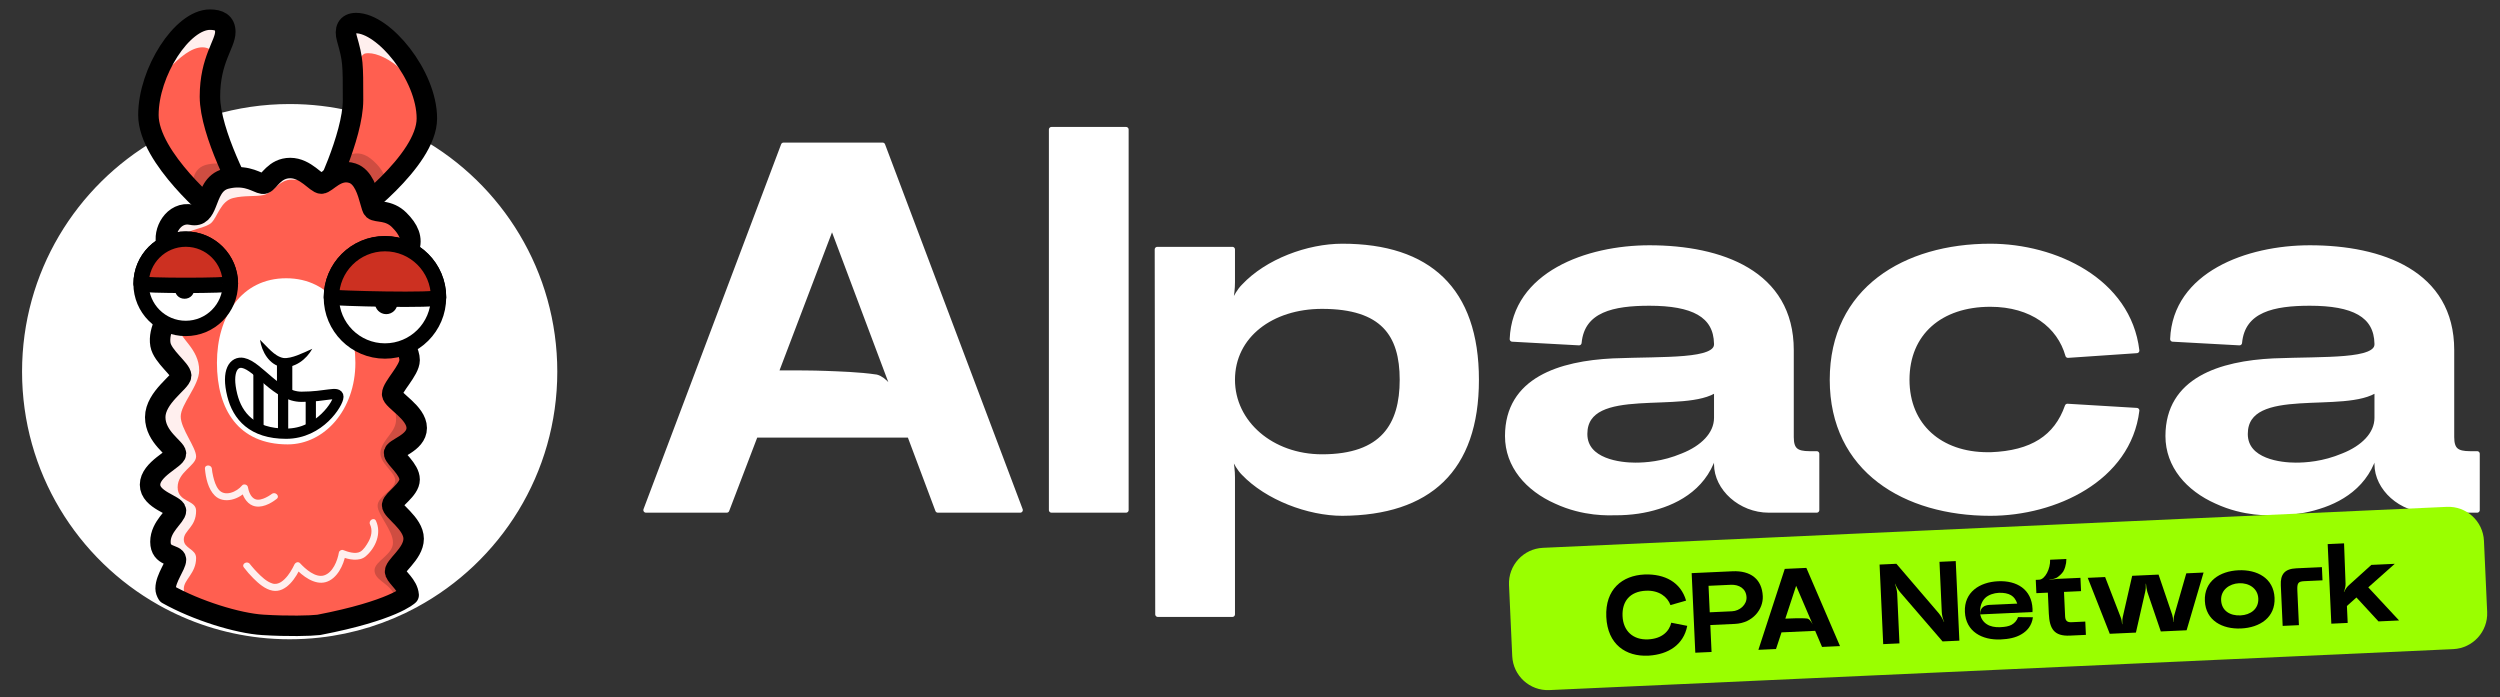
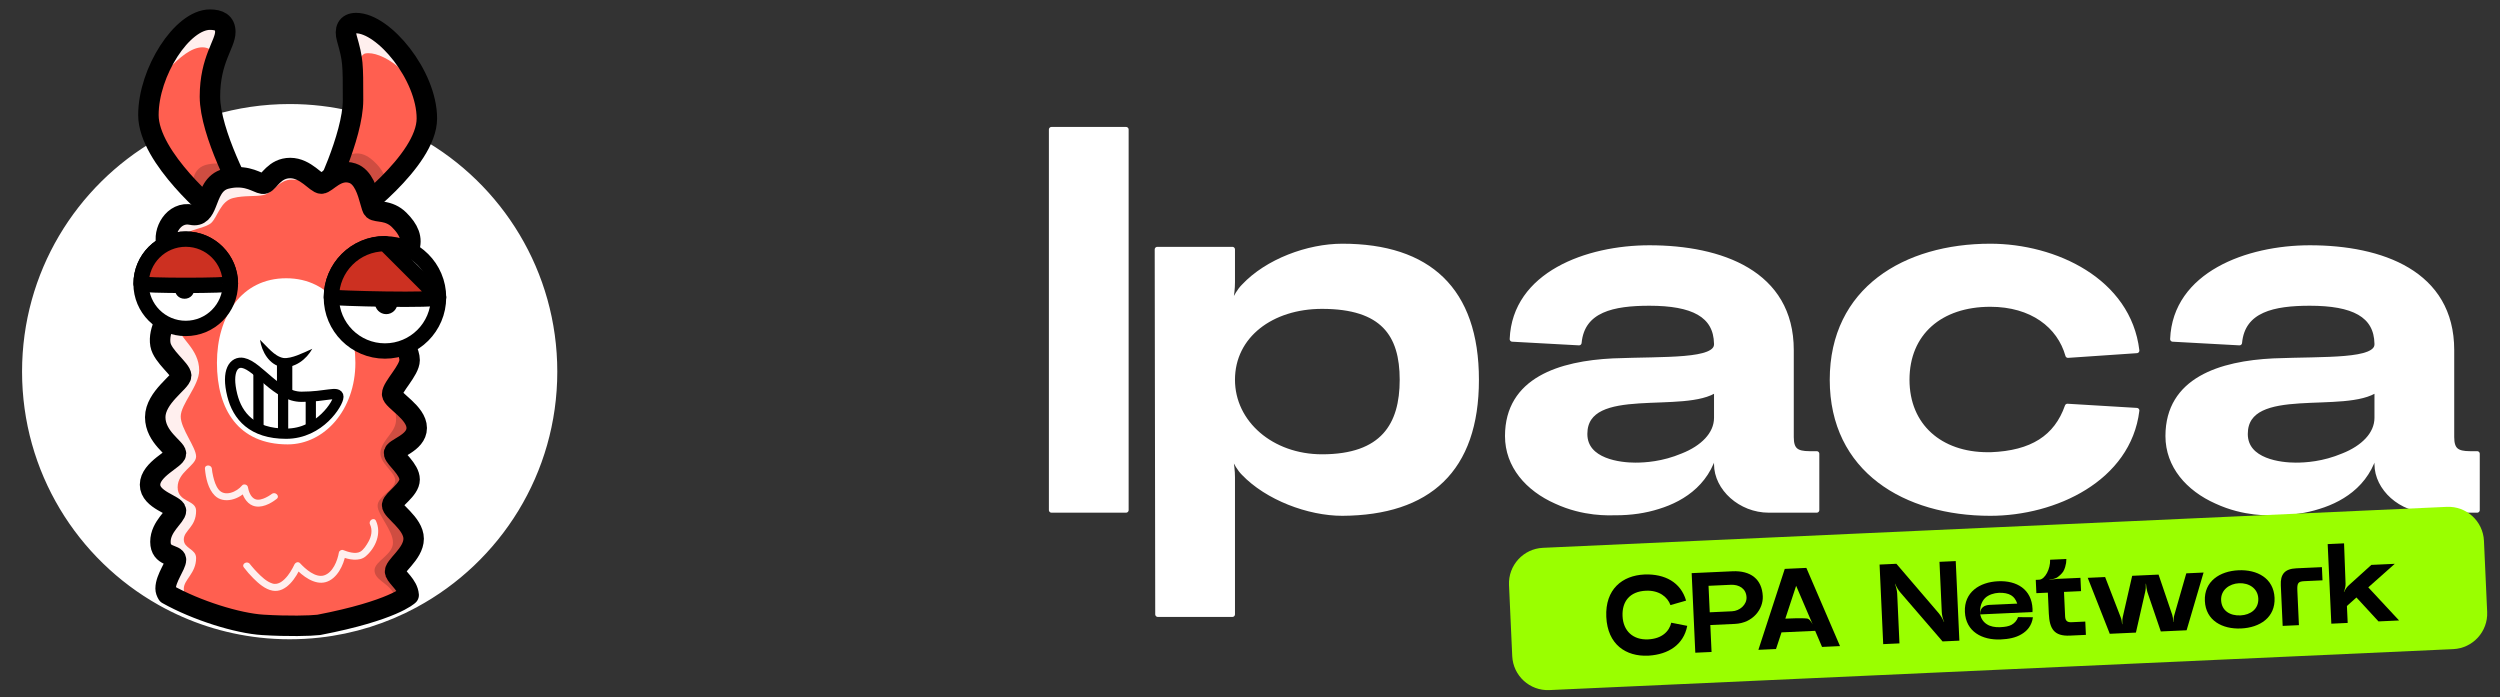
<svg xmlns="http://www.w3.org/2000/svg" width="100%" height="100%" viewBox="140.28 211.493 488.395 136.198" version="1.1" style="fill-rule:evenodd;clip-rule:evenodd;stroke-linejoin:round;stroke-miterlimit:2;">
  <rect x="140.28" y="211.493" width="488.395" height="136.198" fill="#333333" stroke="none" />
  <g transform="matrix(101.833,0,0,101.833,263.416,311.14)">
-     <path d="M0.748,-0L0.484,-0.7L0.294,-0.7L0.03,-0L0.185,-0L0.24,-0.144L0.536,-0.144L0.59,-0L0.748,-0ZM0.517,-0.201C0.502,-0.233 0.487,-0.251 0.472,-0.255C0.439,-0.26 0.399,-0.261 0.375,-0.262C0.35,-0.263 0.319,-0.263 0.279,-0.263L0.387,-0.547L0.517,-0.201Z" style="fill:white;fill-rule:nonzero;stroke:white;stroke-width:0.01px;" />
-   </g>
+     </g>
  <g transform="matrix(101.833,0,0,101.833,342.643,311.14)">
    <rect x="0.03" y="-0.73" width="0.143" height="0.73" style="fill:white;stroke:white;stroke-width:0.01px;" />
  </g>
  <g transform="matrix(101.833,0,0,101.833,363.315,311.14)">
    <path d="M0.196,-0.429C0.18,-0.413 0.17,-0.384 0.163,-0.363L0.161,-0.364C0.168,-0.385 0.174,-0.414 0.174,-0.437L0.174,-0.5L0.03,-0.5L0.031,0.2L0.174,0.2L0.174,-0.063C0.174,-0.086 0.168,-0.114 0.161,-0.137L0.163,-0.137C0.17,-0.116 0.18,-0.087 0.196,-0.071C0.241,-0.024 0.32,0.006 0.385,0.006C0.55,0.005 0.642,-0.077 0.642,-0.25C0.642,-0.423 0.55,-0.506 0.385,-0.506C0.319,-0.506 0.241,-0.477 0.196,-0.429ZM0.346,-0.102C0.249,-0.102 0.174,-0.167 0.174,-0.25C0.174,-0.335 0.249,-0.391 0.346,-0.391C0.463,-0.391 0.5,-0.337 0.5,-0.25C0.5,-0.163 0.463,-0.102 0.346,-0.102Z" style="fill:white;fill-rule:nonzero;stroke:white;stroke-width:0.01px;" />
  </g>
  <g transform="matrix(101.833,0,0,101.833,431.747,311.14)">
    <path d="M0.302,-0.503C0.182,-0.503 0.044,-0.452 0.039,-0.328L0.167,-0.321C0.173,-0.385 0.233,-0.397 0.302,-0.397C0.385,-0.397 0.43,-0.375 0.431,-0.319L0.431,-0.318C0.431,-0.284 0.333,-0.29 0.232,-0.286C0.131,-0.281 0.03,-0.25 0.03,-0.142C0.03,-0.085 0.069,-0.041 0.123,-0.017C0.177,0.008 0.225,0.005 0.237,0.005C0.267,0.005 0.294,0.001 0.319,-0.007C0.368,-0.022 0.42,-0.056 0.431,-0.128L0.431,-0.088C0.431,-0.042 0.477,-0 0.531,-0L0.623,-0L0.623,-0.108L0.609,-0.108C0.584,-0.108 0.574,-0.115 0.574,-0.14L0.574,-0.307C0.574,-0.455 0.439,-0.503 0.302,-0.503ZM0.178,-0.146C0.178,-0.245 0.371,-0.188 0.431,-0.232L0.431,-0.177C0.431,-0.145 0.404,-0.119 0.366,-0.104C0.328,-0.088 0.294,-0.086 0.275,-0.086C0.247,-0.086 0.178,-0.093 0.178,-0.146Z" style="fill:white;fill-rule:nonzero;stroke:white;stroke-width:0.01px;" />
  </g>
  <g transform="matrix(101.833,0,0,101.833,495.189,311.14)">
    <path d="M0.03,-0.25C0.03,-0.077 0.17,0.006 0.333,0.006C0.457,0.006 0.598,-0.06 0.614,-0.191L0.481,-0.199C0.46,-0.139 0.413,-0.109 0.334,-0.106L0.328,-0.106C0.237,-0.106 0.173,-0.161 0.173,-0.25C0.173,-0.34 0.237,-0.395 0.333,-0.395C0.413,-0.395 0.466,-0.354 0.482,-0.297L0.614,-0.306C0.598,-0.44 0.457,-0.506 0.333,-0.506C0.17,-0.506 0.03,-0.423 0.03,-0.25Z" style="fill:white;fill-rule:nonzero;stroke:white;stroke-width:0.01px;" />
  </g>
  <g transform="matrix(101.833,0,0,101.833,560.77,311.14)">
    <path d="M0.302,-0.503C0.182,-0.503 0.044,-0.452 0.039,-0.328L0.167,-0.321C0.173,-0.385 0.233,-0.397 0.302,-0.397C0.385,-0.397 0.43,-0.375 0.431,-0.319L0.431,-0.318C0.431,-0.284 0.333,-0.29 0.232,-0.286C0.131,-0.281 0.03,-0.25 0.03,-0.142C0.03,-0.085 0.069,-0.041 0.123,-0.017C0.177,0.008 0.225,0.005 0.237,0.005C0.267,0.005 0.294,0.001 0.319,-0.007C0.368,-0.022 0.42,-0.056 0.431,-0.128L0.431,-0.088C0.431,-0.042 0.477,-0 0.531,-0L0.623,-0L0.623,-0.108L0.609,-0.108C0.584,-0.108 0.574,-0.115 0.574,-0.14L0.574,-0.307C0.574,-0.455 0.439,-0.503 0.302,-0.503ZM0.178,-0.146C0.178,-0.245 0.371,-0.188 0.431,-0.232L0.431,-0.177C0.431,-0.145 0.404,-0.119 0.366,-0.104C0.328,-0.088 0.294,-0.086 0.275,-0.086C0.247,-0.086 0.178,-0.093 0.178,-0.146Z" style="fill:white;fill-rule:nonzero;stroke:white;stroke-width:0.01px;" />
  </g>
  <g transform="matrix(0.601,0,0,0.601,246.152,284.098)">
    <path d="M0,0C0,31.21 -17.43,58.34 -43.09,72.19L-43.09,72.2C-52.14,77.09 -62.22,80.33 -72.92,81.5C-75.9,81.83 -78.93,82 -82,82C-85.07,82 -88.1,81.83 -91.08,81.5C-102.26,80.27 -112.76,76.79 -122.12,71.52C-147.12,57.48 -164,30.72 -164,0C-164,-30.39 -147.47,-56.91 -122.92,-71.07C-117.47,-74.22 -111.62,-76.76 -105.46,-78.59C-98.03,-80.81 -90.15,-82 -82,-82C-75.43,-82 -69.05,-81.23 -62.93,-79.77C-55.45,-77.99 -48.38,-75.19 -41.86,-71.51C-16.88,-57.47 0,-30.71 0,0Z" style="fill:white;fill-rule:nonzero;stroke:white;stroke-width:9.98px;stroke-linejoin:miter;stroke-miterlimit:10;" />
  </g>
  <g transform="matrix(1,0,0,1,0,1)">
    <g transform="matrix(0.601,0,0,0.601,182.65,214.329)">
      <path d="M0,63C0,63 -22,45 -22,31C-22,17 -11,0 -2,0C1,0 3,1 3,4C3,8 -2,13 -2,25C-2,37 9,57 9,57L0,63Z" style="fill:rgb(255,95,80);fill-rule:nonzero;" />
    </g>
    <g transform="matrix(0.601,0,0,0.601,145.709,213.129)">
      <g opacity="0.9">
        <g transform="matrix(1,0,0,1,40.586,2.1)">
          <path d="M0,22.481C0,22.481 9.124,8.895 16.124,8.895C23.124,8.895 19.113,20.145 19.113,20.145L23.177,6.837L23.652,2.497L20.361,0L14.333,0.895L8.546,6.018L4.089,12.424L0,22.481Z" style="fill:white;fill-rule:nonzero;" />
        </g>
      </g>
    </g>
    <g transform="matrix(0.601,0,0,0.601,182.495,214.332)">
      <path d="M0,63C0,63 -22,45 -22,31C-22,17 -11,0 -2,0C1,0 3,1 3,4C3,8 -2,13 -2,25C-2,37 9,57 9,57L0,63Z" style="fill:none;fill-rule:nonzero;stroke:black;stroke-width:6.65px;stroke-linejoin:miter;stroke-miterlimit:10;" />
    </g>
    <g transform="matrix(0.601,0,0,0.601,145.709,213.129)">
      <g opacity="0.19">
        <g transform="matrix(1,0,0,1,53.71,52.682)">
          <path d="M0,3.313C0,3.313 -0.827,-2.687 5.087,-3.687C11,-4.687 12.946,-2.26 12.946,-2.26L14,1.313L8,6.313L4.201,8L0,3.313Z" style="fill-rule:nonzero;" />
        </g>
      </g>
    </g>
    <g transform="matrix(0.601,0,0,0.601,208.513,214.93)">
      <path d="M0,63C0,63 25,45 25,31C25,17 11,0 2,0C-1,0 -1.824,2.115 -1,5C1,12 1,13 1,25C1,37 -9,57 -9,57L0,63Z" style="fill:rgb(255,95,80);fill-rule:nonzero;" />
    </g>
    <g transform="matrix(0.601,0,0,0.601,145.709,213.129)">
      <g opacity="0.9">
        <g transform="matrix(1,0,0,1,105.773,19.409)">
          <path d="M0,5.172C0,5.172 0.995,-5.826 3.937,-6.414C8.937,-7.414 19.937,-0.414 22.937,10.586C25.937,21.586 22.181,5.172 22.181,5.172L15.595,-6.068L7.408,-13.966L1.205,-16.414L-2.188,-15.158L-2.188,-10.832L-1.063,-3.414L0,5.172Z" style="fill:white;fill-rule:nonzero;" />
        </g>
      </g>
    </g>
    <g transform="matrix(0.601,0,0,0.601,208.647,215.002)">
      <path d="M0,63C0,63 25,45 25,31C25,17 11,0 2,0C-1,0 -1.824,2.115 -1,5C1,12 1,13 1,25C1,37 -9,57 -9,57L0,63Z" style="fill:none;fill-rule:nonzero;stroke:black;stroke-width:6.65px;stroke-linejoin:miter;stroke-miterlimit:10;" />
    </g>
    <g transform="matrix(0.601,0,0,0.601,145.709,213.129)">
      <g opacity="0.19">
        <g transform="matrix(1,0,0,1,100.874,53.626)">
          <path d="M0,-5.199C0,-5.199 5.028,-10.905 10.614,-6.428C16.2,-1.95 15.43,1.804 15.43,1.804L12.877,5.706L3.439,4.46L-1.138,2.447L0,-5.199Z" style="fill-rule:nonzero;" />
        </g>
      </g>
    </g>
    <g transform="matrix(0.601,0,0,0.601,220.843,260.34)">
      <path d="M0,92C0,97.06 -6.75,101.12 -6,103C-5.27,104.82 -1.26,107.45 -1.01,110.69L-1.01,110.7C-10.06,115.59 -24.47,119.5 -30.84,120C-37.21,120.5 -40.79,120.5 -49,120C-57.21,119.5 -70.68,115.29 -80.04,110.02C-80.4,109.42 -80.63,108.81 -80.63,108.19C-80.63,104.81 -77.25,100.63 -77.25,98.81C-77.25,97 -82.31,98.06 -82.31,93C-82.31,87.94 -77.25,84.75 -77.25,82.88C-77.25,81 -85.69,79.5 -85.69,74.44C-85.69,69.38 -77.25,66 -77.25,64.31C-77.25,62.62 -84,59 -84,52.5C-84,46 -75.56,41 -75.56,39C-75.56,37 -81.63,32.75 -82.31,28.88C-82.73,26.51 -82.01,23.88 -80.99,21.81C-80.35,20.49 -79.59,19.4 -78.94,18.75C-77.43,17.24 -81.3,13.05 -80.96,9.76C-80.92,9.36 -80.81,8.98 -80.63,8.62C-78.94,5.25 -78.94,1.88 -78.94,0.19C-78.94,-1.5 -78.87,-0.74 -80,-3C-80.1,-3.19 -80.18,-3.4 -80.25,-3.61C-81.64,-7.72 -78.08,-14.56 -72.19,-13.31C-69.45,-12.73 -68.39,-14.58 -67.42,-16.99C-66.19,-20.03 -65.12,-23.95 -61,-25C-59.73,-25.32 -58.58,-25.47 -57.53,-25.49C-52.48,-25.63 -49.86,-22.98 -48.56,-23.44C-47,-24 -45.19,-28.5 -40.13,-28.5C-35.06,-28.5 -31.69,-23.44 -30,-23.44C-29.16,-23.44 -27.89,-24.7 -26.21,-25.76C-24.53,-26.81 -22.42,-27.66 -19.88,-26.81C-16.31,-25.62 -14.97,-20.74 -14.1,-17.62L-14.1,-17.61C-13.74,-16.3 -13.46,-15.29 -13.13,-15C-12,-14 -8.06,-15 -4.69,-11.62C-1.62,-8.56 -0.26,-5.61 -1.53,-2.1C-1.54,-2.08 -1.54,-2.06 -1.55,-2.04C-1.67,-1.7 -1.82,-1.35 -2,-1C-2.74,0.48 -6.38,3.56 -6.38,5.25C-6.38,6.94 0.37,6.94 0.37,10.31C0.37,11.33 -0.06,12.76 -0.68,14.33C-2.09,17.95 -4.47,22.28 -4.69,23.81C-4.89,25.19 -3.48,27.53 -2.43,29.91C-1.81,31.3 -1.31,32.7 -1.31,33.94C-1.31,37.31 -7,42.63 -7,45C-7,47 1,50.94 1,56C1,61.06 -6.75,62.62 -6.38,64.31C-6,66 -1.31,69.38 -1.31,72.75C-1.31,76.12 -6.75,79.19 -7,81C-7.25,82.81 0,86.94 0,92" style="fill:rgb(255,95,80);fill-rule:nonzero;" />
    </g>
    <g transform="matrix(0.601,0,0,0.601,145.709,213.129)">
      <g opacity="0.19">
        <g transform="matrix(1,0,0,1,118.598,123.864)">
          <path d="M0,67.956C0,67.956 1.888,67.02 0,64.076C-1.888,61.131 -5.888,60.131 -5.888,57.131C-5.888,54.131 0.112,52.131 0.112,48.131C0.112,44.131 -4.888,39.131 -4.888,36.131C-4.888,33.131 0.566,31.02 0.839,28.076C1.112,25.131 -4.888,22.131 -3.888,18.131C-2.888,14.131 1.112,12.131 1.112,8.131C1.112,4.131 -0.597,0 -0.597,0L2.766,3.698L6.513,7.782L7.733,11.776L5.671,14.894L2.128,17.446L0.356,18.367L0.528,20.025L4.443,24.646L5.112,28.993L0.923,34.312L-0.678,35.631L0.923,37.796L5.648,43.285L6.451,48.634L3.9,52.95L0.112,56.131L1.884,59.496L4.703,63.472L5.312,65.331L0,67.956Z" style="fill-rule:nonzero;" />
        </g>
      </g>
    </g>
    <g transform="matrix(0.601,0,0,0.601,145.709,213.129)">
      <g opacity="0.9">
        <g transform="matrix(1,0,0,1,51.71,51.26)">
          <path d="M0,139.735C0,139.735 -1,138.735 -1,135.735C-1,132.735 3,130.735 3,125.735C3,122.735 -1,122.735 -1,119.735C-1,116.735 3,115.735 3,110.389C3,106.735 -3,107.735 -3,102.735C-3,97.735 3,95.735 3,92.735C3,89.735 -2,83.735 -2,79.735C-2,75.735 4,69.735 4,64.735C4,57.735 -2.581,54.121 -2.291,51.428C-2,48.735 1.178,25.955 -0.411,25.845C-2,25.735 -2,21.475 0,20.105C2,18.735 6.419,18.316 8,16.735C10,14.735 11,9.735 15,8.735C18.804,7.784 22.209,8.349 25,7.735C27.791,7.121 30,2.735 34,2.735C38.123,2.735 40,3.735 43,4.735C46,5.735 35.67,-0.825 35.67,-0.825L30.039,-0.825L25.512,3.177L22.735,3.381L14.881,1.784L10.698,2.812L7.368,6.468L5.153,11.666L2.103,14.025L-2,14.735L-5.628,16.616L-7.279,20.764L-6.561,41.577L-8.908,52.16L-8.908,56.855L-5.203,62.174L-2.984,65.735L-3.561,68.156L-8.583,74.235L-10.425,78.235L-9.74,84.075L-4.331,90.546L-4.536,92.4L-10.734,97.671L-12.409,100.874L-11.779,104.043L-7,107.735L-5,109.735L-4.118,110.885L-8.219,116.595L-9,120.735L-7.52,123.641L-4,125.735L-6.939,132.93L-7.026,136.894L-0.133,140.56L0,139.735Z" style="fill:white;fill-rule:nonzero;" />
        </g>
      </g>
    </g>
    <g transform="matrix(0.601,0,0,0.601,221.09,260.447)">
      <path d="M0,92C0,97.06 -6.75,101.12 -6,103C-5.27,104.82 -1.871,107.083 -1.621,110.323C-1.621,110.323 -6.621,115.323 -30.84,120C-33.621,120.323 -40.79,120.5 -49,120C-57.21,119.5 -70.68,115.29 -80.04,110.02C-80.4,109.42 -80.63,108.81 -80.63,108.19C-80.63,104.81 -77.25,100.63 -77.25,98.81C-77.25,97 -82.31,98.06 -82.31,93C-82.31,87.94 -77.25,84.75 -77.25,82.88C-77.25,81 -85.69,79.5 -85.69,74.44C-85.69,69.38 -77.25,66 -77.25,64.31C-77.25,62.62 -84,59 -84,52.5C-84,46 -75.56,41 -75.56,39C-75.56,37 -81.63,32.75 -82.31,28.88C-82.73,26.51 -82.01,23.88 -80.99,21.81C-80.35,20.49 -79.59,19.4 -78.94,18.75C-77.43,17.24 -81.3,13.05 -80.96,9.76C-80.92,9.36 -80.81,8.98 -80.63,8.62C-78.94,5.25 -78.94,1.88 -78.94,0.19C-78.94,-1.5 -78.87,-0.74 -80,-3C-80.1,-3.19 -80.18,-3.4 -80.25,-3.61C-81.64,-7.72 -78.08,-14.56 -72.19,-13.31C-69.45,-12.73 -68.39,-14.58 -67.42,-16.99C-66.19,-20.03 -65.12,-23.95 -61,-25C-59.73,-25.32 -58.58,-25.47 -57.53,-25.49C-52.48,-25.63 -49.86,-22.98 -48.56,-23.44C-47,-24 -45.19,-28.5 -40.13,-28.5C-35.06,-28.5 -31.69,-23.44 -30,-23.44C-29.16,-23.44 -27.89,-24.7 -26.21,-25.76C-24.53,-26.81 -22.42,-27.66 -19.88,-26.81C-16.31,-25.62 -14.97,-20.74 -14.1,-17.62L-14.1,-17.61C-13.74,-16.3 -13.46,-15.29 -13.13,-15C-12,-14 -8.06,-15 -4.69,-11.62C-1.62,-8.56 -0.26,-5.61 -1.53,-2.1C-1.54,-2.08 -1.54,-2.06 -1.55,-2.04C-1.67,-1.7 -1.82,-1.35 -2,-1C-2.74,0.48 -6.38,3.56 -6.38,5.25C-6.38,6.94 0.37,6.94 0.37,10.31C0.37,11.33 -0.06,12.76 -0.68,14.33C-2.09,17.95 -4.47,22.28 -4.69,23.81C-4.89,25.19 -3.48,27.53 -2.43,29.91C-1.81,31.3 -1.31,32.7 -1.31,33.94C-1.31,37.31 -7,42.63 -7,45C-7,47 1,50.94 1,56C1,61.06 -6.75,62.62 -6.38,64.31C-6,66 -1.31,69.38 -1.31,72.75C-1.31,76.12 -6.75,79.19 -7,81C-7.25,82.81 0,86.94 0,92Z" style="fill:none;fill-rule:nonzero;stroke:black;stroke-width:6.65px;stroke-linejoin:miter;stroke-miterlimit:10;" />
    </g>
    <g transform="matrix(0,-0.601,-0.601,0,196.484,267.558)">
      <path d="M-23,-22C-38.188,-22 -49.5,-12 -49.5,0C-49.5,16 -38.188,23 -23,23C-7.812,23 4.5,15 4.5,0.5C4.5,-14 -7.812,-22 -23,-22" style="fill:white;fill-rule:nonzero;" />
    </g>
    <g transform="matrix(0,-0.601,-0.601,0,176.563,257.205)">
      <path d="M-14.517,-14.517C-22.535,-14.517 -29.034,-8.017 -29.034,-0C-29.034,8.018 -22.535,14.517 -14.517,14.517C-6.499,14.517 -0,8.018 -0,-0C-0,-8.017 -6.499,-14.517 -14.517,-14.517" style="fill:white;fill-rule:nonzero;" />
    </g>
    <g transform="matrix(0,-0.601,-0.601,0,176.563,257.205)">
      <circle cx="-14.517" cy="0" r="14.517" style="fill:none;stroke:black;stroke-width:4.99px;stroke-linejoin:miter;stroke-miterlimit:10;" />
    </g>
    <g transform="matrix(0,-0.601,-0.601,0,215.483,258.131)">
      <path d="M-17.414,-17.414C-27.031,-17.414 -34.828,-9.618 -34.828,0C-34.828,9.617 -27.031,17.414 -17.414,17.414C-7.797,17.414 0,9.617 0,0C0,-9.618 -7.797,-17.414 -17.414,-17.414" style="fill:white;fill-rule:nonzero;" />
    </g>
    <g transform="matrix(0,-0.601,-0.601,0,215.483,258.131)">
      <circle cx="-17.414" cy="0" r="17.414" style="fill:none;stroke:black;stroke-width:4.99px;stroke-linejoin:miter;stroke-miterlimit:10;" />
    </g>
    <g transform="matrix(0,-0.601,-0.601,0,176.335,266.054)">
      <path d="M-1.5,-1.5C-2.328,-1.5 -3,-0.828 -3,0C-3,0.828 -2.328,1.5 -1.5,1.5C-0.672,1.5 0,0.828 0,0C0,-0.828 -0.672,-1.5 -1.5,-1.5" style="fill-rule:nonzero;" />
    </g>
    <g transform="matrix(0,-0.601,-0.601,0,176.335,266.054)">
      <circle cx="-1.5" cy="0" r="1.5" style="fill:none;stroke:black;stroke-width:3.33px;stroke-linejoin:miter;stroke-miterlimit:10;" />
    </g>
    <g transform="matrix(0,-0.601,-0.601,0,215.73,268.46)">
      <path d="M-2,-2C-3.105,-2 -4,-1.105 -4,0C-4,1.105 -3.105,2 -2,2C-0.895,2 0,1.105 0,0C0,-1.105 -0.895,-2 -2,-2" style="fill-rule:nonzero;" />
    </g>
    <g transform="matrix(0,-0.601,-0.601,0,215.73,268.46)">
      <circle cx="-2" cy="0" r="2" style="fill:none;stroke:black;stroke-width:3.33px;stroke-linejoin:miter;stroke-miterlimit:10;" />
    </g>
    <g transform="matrix(0.601,0,0,0.601,185.295,257.623)">
      <path d="M0,13.821C0,14.517 -28.897,14.517 -29.034,13.821C-29.034,5.803 -22.535,-0.696 -14.517,-0.696C-6.5,-0.696 0,5.803 0,13.821" style="fill:rgb(204,48,33);fill-rule:nonzero;" />
    </g>
    <g transform="matrix(0.601,0,0,0.601,185.295,257.623)">
      <path d="M0,13.821C0,14.517 -28.897,14.517 -29.034,13.821C-29.034,5.803 -22.535,-0.696 -14.517,-0.696C-6.5,-0.696 0,5.803 0,13.821Z" style="fill:none;fill-rule:nonzero;stroke:black;stroke-width:4.99px;stroke-linejoin:miter;stroke-miterlimit:10;" />
    </g>
    <g transform="matrix(0.601,0,0,0.601,225.957,258.888)">
-       <path d="M0,16.087C0.498,17.414 -34.502,16.414 -34.828,16.087C-34.828,6.47 -27.031,-1.327 -17.414,-1.327C-7.796,-1.327 0,6.47 0,16.087Z" style="fill:rgb(204,48,33);fill-rule:nonzero;stroke:black;stroke-width:4.99px;stroke-linejoin:miter;stroke-miterlimit:10;" />
+       <path d="M0,16.087C0.498,17.414 -34.502,16.414 -34.828,16.087C-34.828,6.47 -27.031,-1.327 -17.414,-1.327Z" style="fill:rgb(204,48,33);fill-rule:nonzero;stroke:black;stroke-width:4.99px;stroke-linejoin:miter;stroke-miterlimit:10;" />
    </g>
    <g transform="matrix(0.601,0,0,0.601,191.071,282.413)">
      <path d="M0,-9.22C2.275,-7.067 4.678,-3.824 7.601,-3.3C8.983,-3.13 10.668,-3.64 12.066,-4.146C13.659,-4.738 15.264,-5.505 17,-6.293C15.09,-2.855 11.403,0 7.239,-0.322C2.996,-1.017 0.573,-5.353 0,-9.22" style="fill-rule:nonzero;" />
    </g>
    <g transform="matrix(0.601,0,0,0.601,185.657,288.556)">
      <path d="M0,-1.412C1.698,5.379 6.5,11.088 17.5,11.088C28.5,11.088 34.5,1.088 34.5,-0.912C34.5,-2.912 30.5,-0.912 22.5,-0.912C14.5,-0.912 8.5,-10.912 3.5,-11.912C0.558,-12.5 -2,-9.412 0,-1.412Z" style="fill:none;fill-rule:nonzero;stroke:black;stroke-width:3.33px;stroke-linejoin:miter;stroke-miterlimit:10;" />
    </g>
    <g transform="matrix(0,0.601,0.601,0,198.589,284.399)">
      <path d="M-4.5,-4.5L4.5,-4.5" style="fill:none;fill-rule:nonzero;stroke:black;stroke-width:4.99px;stroke-linejoin:miter;stroke-miterlimit:10;" />
    </g>
    <g transform="matrix(0,0.601,0.601,0,196.183,288.609)">
      <path d="M-9,-9L9,-9" style="fill:none;fill-rule:nonzero;stroke:black;stroke-width:3.33px;stroke-linejoin:miter;stroke-miterlimit:10;" />
    </g>
    <g transform="matrix(0,0.601,0.601,0,199.491,291.315)">
      <path d="M-6.5,-6.5L6.5,-6.5" style="fill:none;fill-rule:nonzero;stroke:black;stroke-width:3.33px;stroke-linejoin:miter;stroke-miterlimit:10;" />
    </g>
    <g transform="matrix(0,0.601,0.601,0,204.002,291.015)">
      <path d="M-5,-5L5,-5" style="fill:none;fill-rule:nonzero;stroke:black;stroke-width:3.33px;stroke-linejoin:miter;stroke-miterlimit:10;" />
    </g>
    <g transform="matrix(0.601,0,0,0.601,145.709,213.129)">
      <g opacity="0.9">
        <g transform="matrix(1,0,0,1,57.585,159.544)">
          <path d="M0,-11.549C0.254,-8.594 1.027,-4.988 3.204,-2.835C6.146,0.073 11.319,-1.655 13.661,-4.538C13.034,-4.704 12.407,-4.869 11.78,-5.035C12.156,-2.861 13.404,-0.392 15.566,0.435C18.206,1.445 21.277,-0.153 23.329,-1.776C24.464,-2.673 22.863,-4.256 21.738,-3.367C22.065,-3.625 21.399,-3.132 21.271,-3.047C20.792,-2.73 20.294,-2.439 19.776,-2.19C18.739,-1.69 17.34,-1.201 16.221,-1.72C14.845,-2.357 14.191,-4.238 13.95,-5.633C13.812,-6.43 12.582,-6.76 12.07,-6.129C10.37,-4.037 6.397,-2.284 4.404,-4.863C3.477,-6.063 3.013,-7.62 2.673,-9.074C2.461,-9.985 2.312,-10.825 2.25,-11.549C2.127,-12.981 -0.124,-12.994 0,-11.549" style="fill:white;fill-rule:nonzero;" />
        </g>
      </g>
    </g>
    <g transform="matrix(0.601,0,0,0.601,145.709,213.129)">
      <g opacity="0.9">
        <g transform="matrix(1,0,0,1,70.239,171.985)">
          <path d="M0,8.078C0.942,9.329 1.982,10.513 3.092,11.617C4.786,13.299 6.887,15.169 9.312,15.623C13.728,16.45 17.089,11.291 18.556,7.809C17.929,7.975 17.303,8.14 16.676,8.306C19.014,10.837 22.985,13.898 26.647,12.838C30.312,11.777 32.458,7.299 33.056,3.809C32.595,4.071 32.134,4.333 31.672,4.595C34.001,5.513 37.482,6.26 39.577,4.477C42.851,1.689 44.81,-2.99 42.943,-7.058C42.34,-8.372 40.4,-7.23 41,-5.922C41.867,-4.033 41.48,-2.048 40.496,-0.29C39.886,0.802 38.93,2.37 37.79,2.99C36.252,3.825 33.785,3.022 32.27,2.425C31.743,2.217 30.981,2.657 30.887,3.211C30.423,5.914 28.917,9.784 26.049,10.669C23.284,11.522 19.996,8.588 18.267,6.715C17.63,6.025 16.692,6.486 16.387,7.211C16.604,6.695 16.376,7.228 16.314,7.354C16.169,7.647 16.026,7.941 15.871,8.23C15.403,9.101 14.877,9.954 14.263,10.73C13.089,12.215 11.294,13.949 9.252,13.29C7.325,12.668 5.692,11.069 4.313,9.652C3.693,9.014 3.1,8.351 2.531,7.668C2.363,7.467 2.197,7.263 2.034,7.058C1.811,6.779 1.998,7.015 1.943,6.942C1.082,5.8 -0.872,6.92 0,8.078" style="fill:white;fill-rule:nonzero;" />
        </g>
      </g>
    </g>
  </g>
  <g>
    <g transform="matrix(1.015,-0.046,0.049,1.082,93.381,-38.068)">
      <path d="M507.404,349.865C507.404,346.321 504.338,343.443 500.562,343.443L326.598,343.443C322.822,343.443 319.757,346.321 319.757,349.865L319.757,362.708C319.757,366.252 322.822,369.129 326.598,369.129L500.562,369.129C504.338,369.129 507.404,366.252 507.404,362.708L507.404,349.865Z" style="fill:rgb(154,255,0);" />
    </g>
    <g transform="matrix(22.208,-1.014,1.014,22.208,453.771,339.814)">
      <path d="M0.173,-0.35C0.173,-0.478 0.245,-0.564 0.388,-0.564C0.504,-0.564 0.576,-0.501 0.598,-0.428L0.737,-0.461C0.697,-0.627 0.558,-0.704 0.388,-0.707L0.381,-0.707C0.188,-0.707 0.03,-0.594 0.03,-0.35C0.03,-0.106 0.188,0.007 0.381,0.007L0.388,0.007C0.558,0.004 0.697,-0.073 0.737,-0.239L0.598,-0.273C0.577,-0.198 0.51,-0.136 0.388,-0.136C0.256,-0.136 0.173,-0.219 0.173,-0.35Z" style="fill-rule:nonzero;" />
    </g>
    <g transform="matrix(22.208,-1.014,1.014,22.208,470.804,339.036)">
      <path d="M0.389,-0.7L0.03,-0.7L0.03,-0L0.173,-0L0.173,-0.237L0.389,-0.237C0.549,-0.237 0.645,-0.357 0.645,-0.469C0.645,-0.619 0.549,-0.7 0.389,-0.7ZM0.173,-0.349L0.173,-0.582L0.369,-0.582C0.44,-0.582 0.502,-0.544 0.502,-0.466C0.502,-0.402 0.438,-0.349 0.369,-0.349L0.173,-0.349Z" style="fill-rule:nonzero;" />
    </g>
    <g transform="matrix(22.208,-1.014,1.014,22.208,483.129,338.473)">
      <path d="M0.748,-0L0.484,-0.7L0.294,-0.7L0.03,-0L0.185,-0L0.24,-0.144L0.536,-0.144L0.59,-0L0.748,-0ZM0.517,-0.201C0.502,-0.233 0.487,-0.251 0.472,-0.255C0.439,-0.26 0.399,-0.261 0.375,-0.262C0.35,-0.263 0.319,-0.263 0.279,-0.263L0.387,-0.547L0.517,-0.201Z" style="fill-rule:nonzero;" />
    </g>
    <g transform="matrix(22.208,-1.014,1.014,22.208,507.513,337.36)">
      <path d="M0.557,-0.259C0.557,-0.232 0.563,-0.197 0.574,-0.172L0.572,-0.171C0.563,-0.196 0.546,-0.228 0.53,-0.249L0.178,-0.7L0.03,-0.7L0.03,-0L0.173,-0L0.173,-0.437C0.173,-0.464 0.166,-0.498 0.157,-0.525L0.159,-0.525C0.168,-0.5 0.184,-0.468 0.201,-0.447L0.552,-0L0.7,-0L0.7,-0.7L0.557,-0.7L0.557,-0.259Z" style="fill-rule:nonzero;" />
    </g>
    <g transform="matrix(22.208,-1.014,1.014,22.208,523.725,336.62)">
      <path d="M0.625,-0.25C0.625,-0.422 0.498,-0.506 0.334,-0.506C0.17,-0.506 0.03,-0.423 0.03,-0.25C0.03,-0.077 0.17,0.006 0.334,0.006C0.403,0.006 0.465,-0.003 0.517,-0.031C0.569,-0.058 0.612,-0.103 0.625,-0.176L0.494,-0.183C0.482,-0.15 0.458,-0.13 0.434,-0.118C0.409,-0.106 0.377,-0.102 0.338,-0.102L0.33,-0.102C0.29,-0.102 0.246,-0.112 0.218,-0.133C0.189,-0.153 0.17,-0.183 0.163,-0.222L0.623,-0.222C0.624,-0.235 0.625,-0.235 0.625,-0.25ZM0.338,-0.404C0.378,-0.404 0.417,-0.395 0.442,-0.378C0.467,-0.361 0.482,-0.338 0.493,-0.302L0.25,-0.302C0.229,-0.302 0.204,-0.297 0.189,-0.284C0.174,-0.271 0.164,-0.258 0.163,-0.222L0.163,-0.234C0.163,-0.29 0.181,-0.335 0.213,-0.364C0.245,-0.392 0.295,-0.404 0.332,-0.404L0.338,-0.404Z" style="fill-rule:nonzero;" />
    </g>
    <g transform="matrix(22.208,-1.014,1.014,22.208,537.827,335.976)">
      <path d="M0.218,-0.503C0.197,-0.503 0.17,-0.499 0.15,-0.496L0.15,-0.498C0.17,-0.501 0.197,-0.505 0.216,-0.514C0.236,-0.526 0.26,-0.545 0.275,-0.566C0.291,-0.591 0.298,-0.618 0.303,-0.639C0.305,-0.651 0.306,-0.663 0.307,-0.674L0.164,-0.674C0.164,-0.596 0.112,-0.503 0.06,-0.503L0.03,-0.503L0.03,-0.386L0.131,-0.386L0.131,-0.202C0.131,-0.068 0.168,-0 0.307,-0L0.448,-0L0.448,-0.117L0.327,-0.117C0.296,-0.117 0.273,-0.126 0.273,-0.17L0.273,-0.386L0.423,-0.386L0.423,-0.503L0.218,-0.503Z" style="fill-rule:nonzero;" />
    </g>
    <g transform="matrix(22.208,-1.014,1.014,22.208,547.976,335.512)">
      <path d="M0.776,-0.141C0.769,-0.122 0.766,-0.098 0.765,-0.078L0.763,-0.078L0.763,-0.09C0.763,-0.103 0.762,-0.122 0.757,-0.141L0.653,-0.5L0.421,-0.5L0.322,-0.143C0.317,-0.124 0.315,-0.099 0.315,-0.079L0.313,-0.079C0.313,-0.099 0.31,-0.123 0.303,-0.142L0.183,-0.5L0.03,-0.5L0.201,-0L0.431,-0L0.528,-0.351C0.535,-0.372 0.537,-0.402 0.537,-0.425L0.539,-0.425C0.539,-0.402 0.543,-0.372 0.548,-0.351L0.65,-0L0.877,-0L1.049,-0.5L0.897,-0.5L0.776,-0.141Z" style="fill-rule:nonzero;" />
    </g>
    <g transform="matrix(22.208,-1.014,1.014,22.208,570.606,334.479)">
      <path d="M0.643,-0.25C0.643,-0.422 0.502,-0.506 0.337,-0.506C0.173,-0.506 0.03,-0.423 0.03,-0.25C0.03,-0.077 0.173,0.006 0.337,0.006C0.502,0.006 0.643,-0.077 0.643,-0.25ZM0.5,-0.25C0.5,-0.158 0.425,-0.109 0.337,-0.109C0.245,-0.109 0.173,-0.157 0.173,-0.25C0.173,-0.34 0.252,-0.392 0.337,-0.392C0.424,-0.392 0.5,-0.34 0.5,-0.25Z" style="fill-rule:nonzero;" />
    </g>
    <g transform="matrix(22.208,-1.014,1.014,22.208,585.551,333.797)">
      <path d="M0.398,-0.5L0.173,-0.5C0.071,-0.5 0.03,-0.455 0.03,-0.357L0.03,-0L0.173,-0L0.173,-0.303C0.173,-0.372 0.184,-0.384 0.24,-0.384L0.398,-0.384L0.398,-0.5Z" style="fill-rule:nonzero;" />
    </g>
    <g transform="matrix(22.208,-1.014,1.014,22.208,595.056,333.363)">
      <path d="M0.2,-0.331C0.181,-0.316 0.164,-0.293 0.155,-0.273L0.153,-0.274C0.162,-0.294 0.171,-0.322 0.171,-0.345L0.174,-0.7L0.03,-0.7L0.03,-0L0.174,-0L0.174,-0.149L0.261,-0.22L0.445,-0.001L0.567,-0.001L0.568,-0L0.568,-0.001L0.626,-0.001L0.369,-0.304L0.611,-0.5L0.405,-0.5L0.2,-0.331Z" style="fill-rule:nonzero;" />
    </g>
  </g>
</svg>